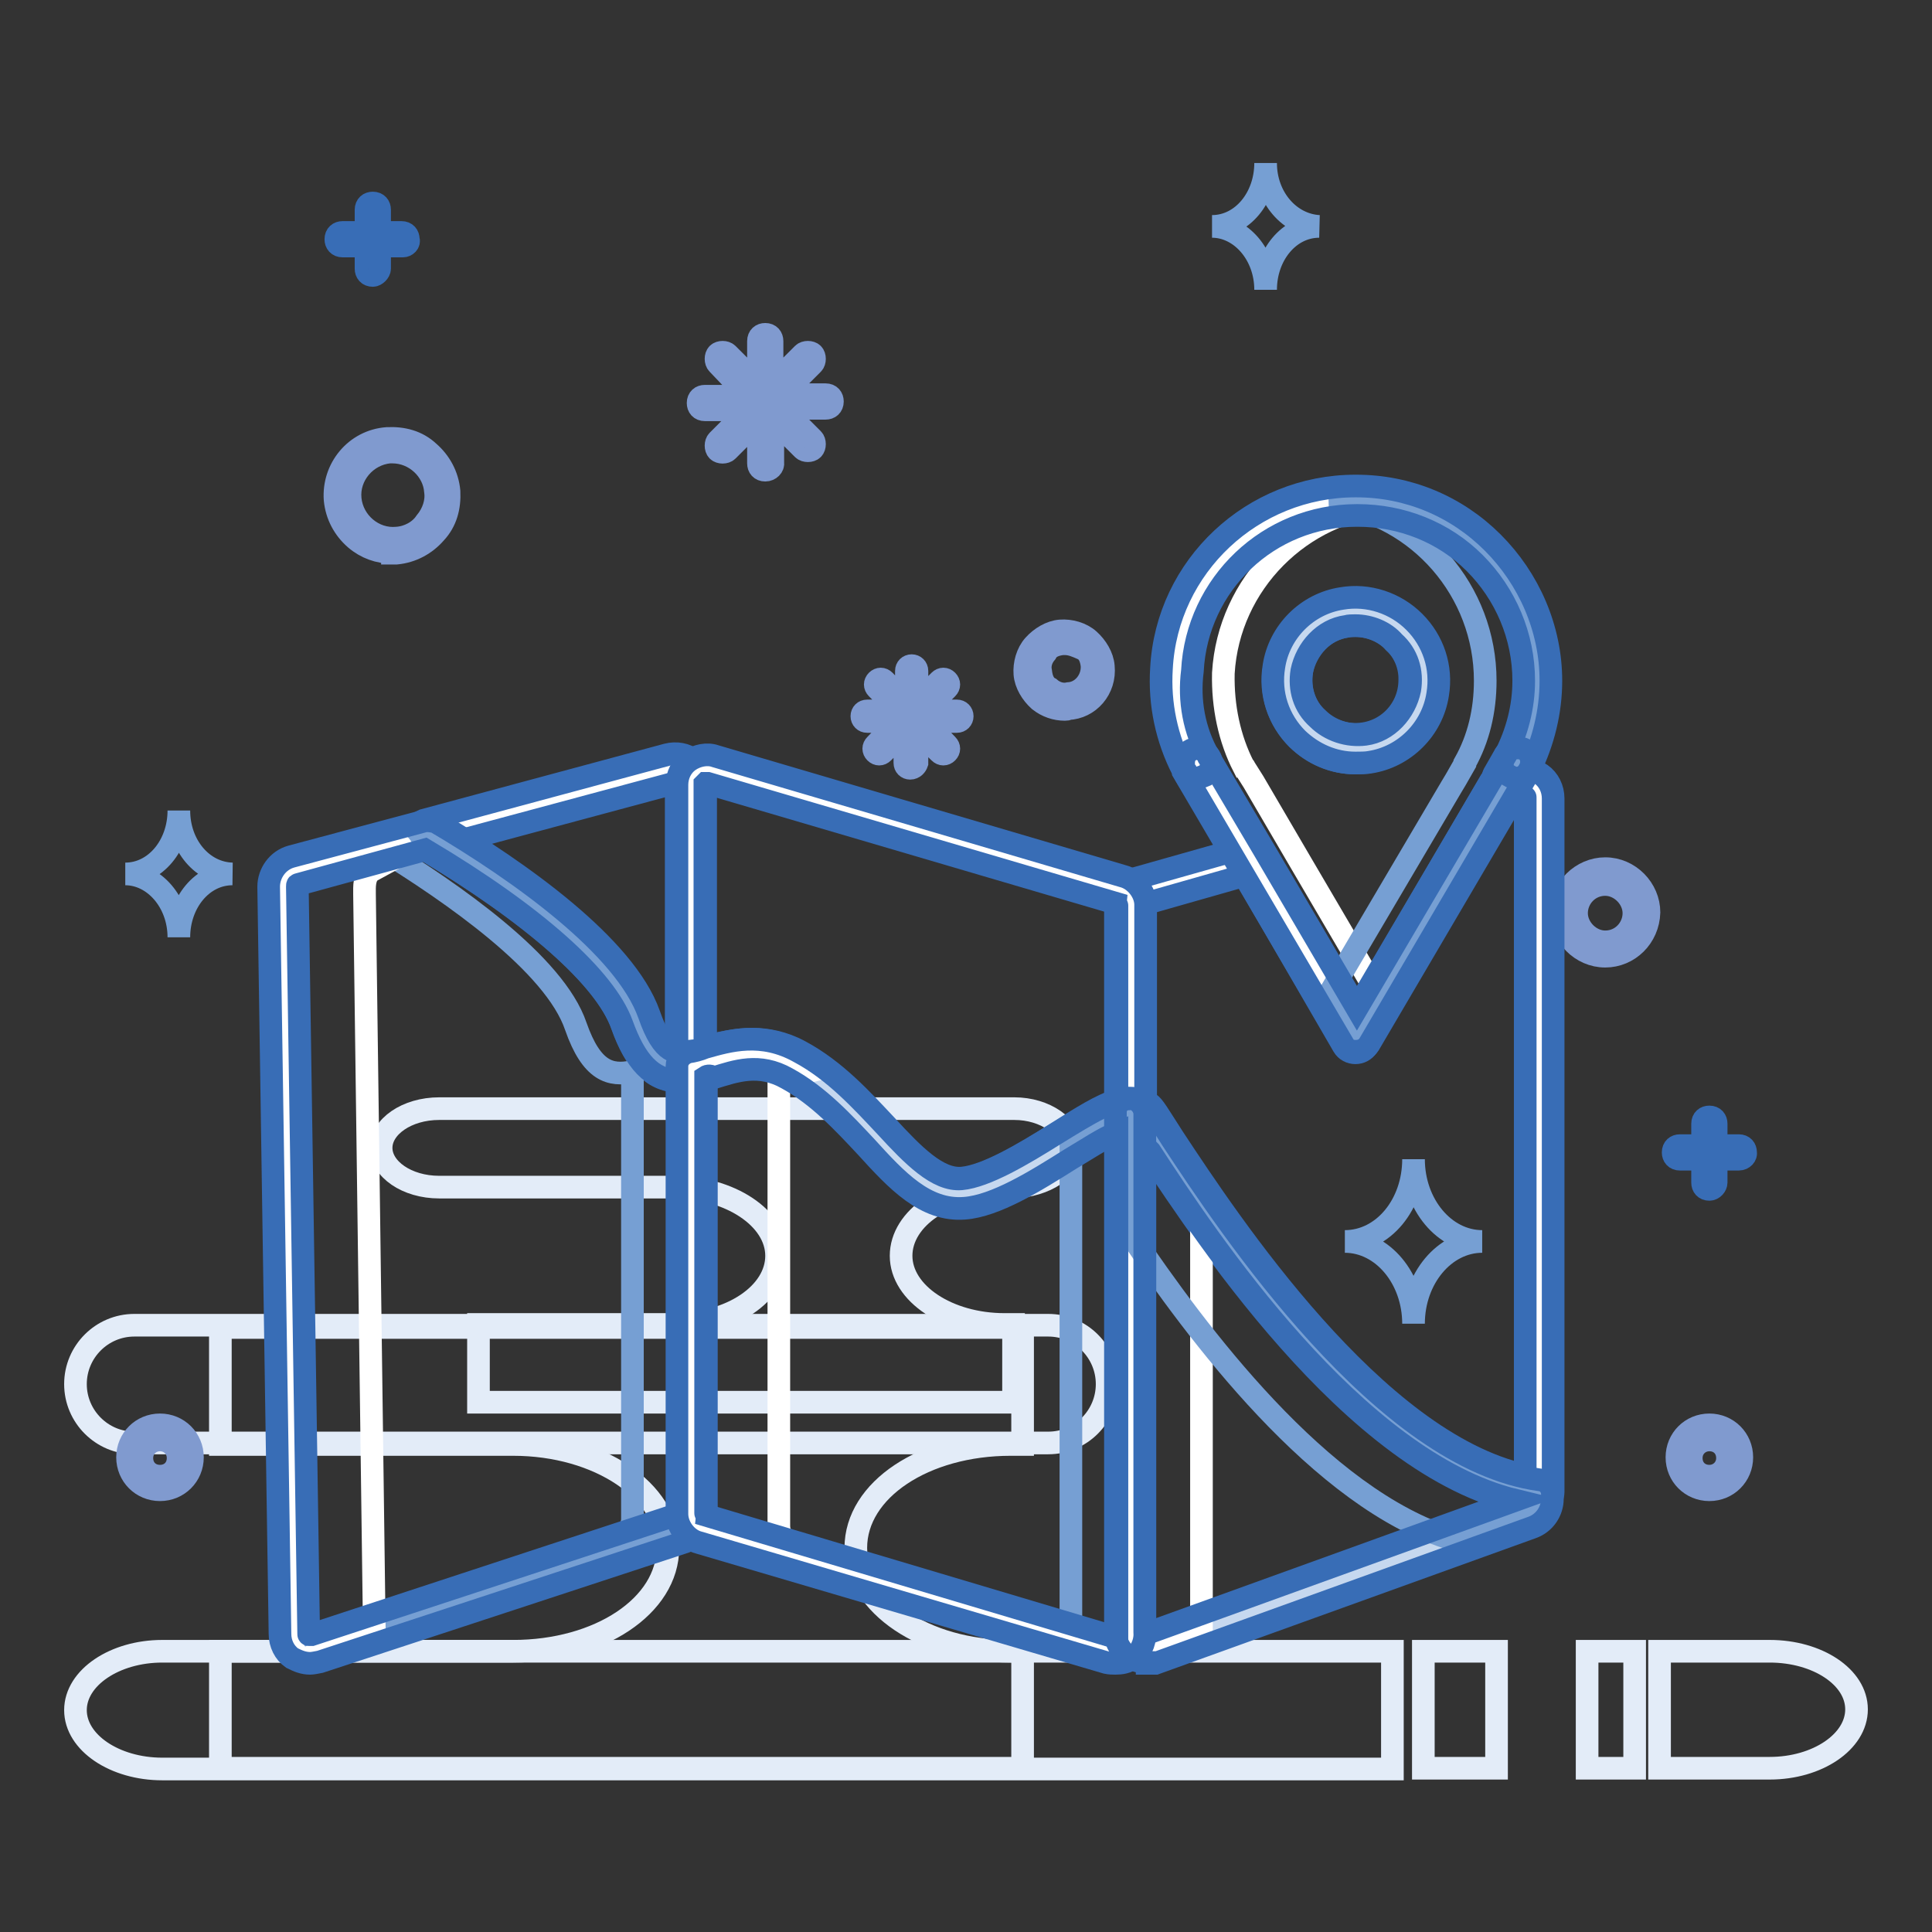
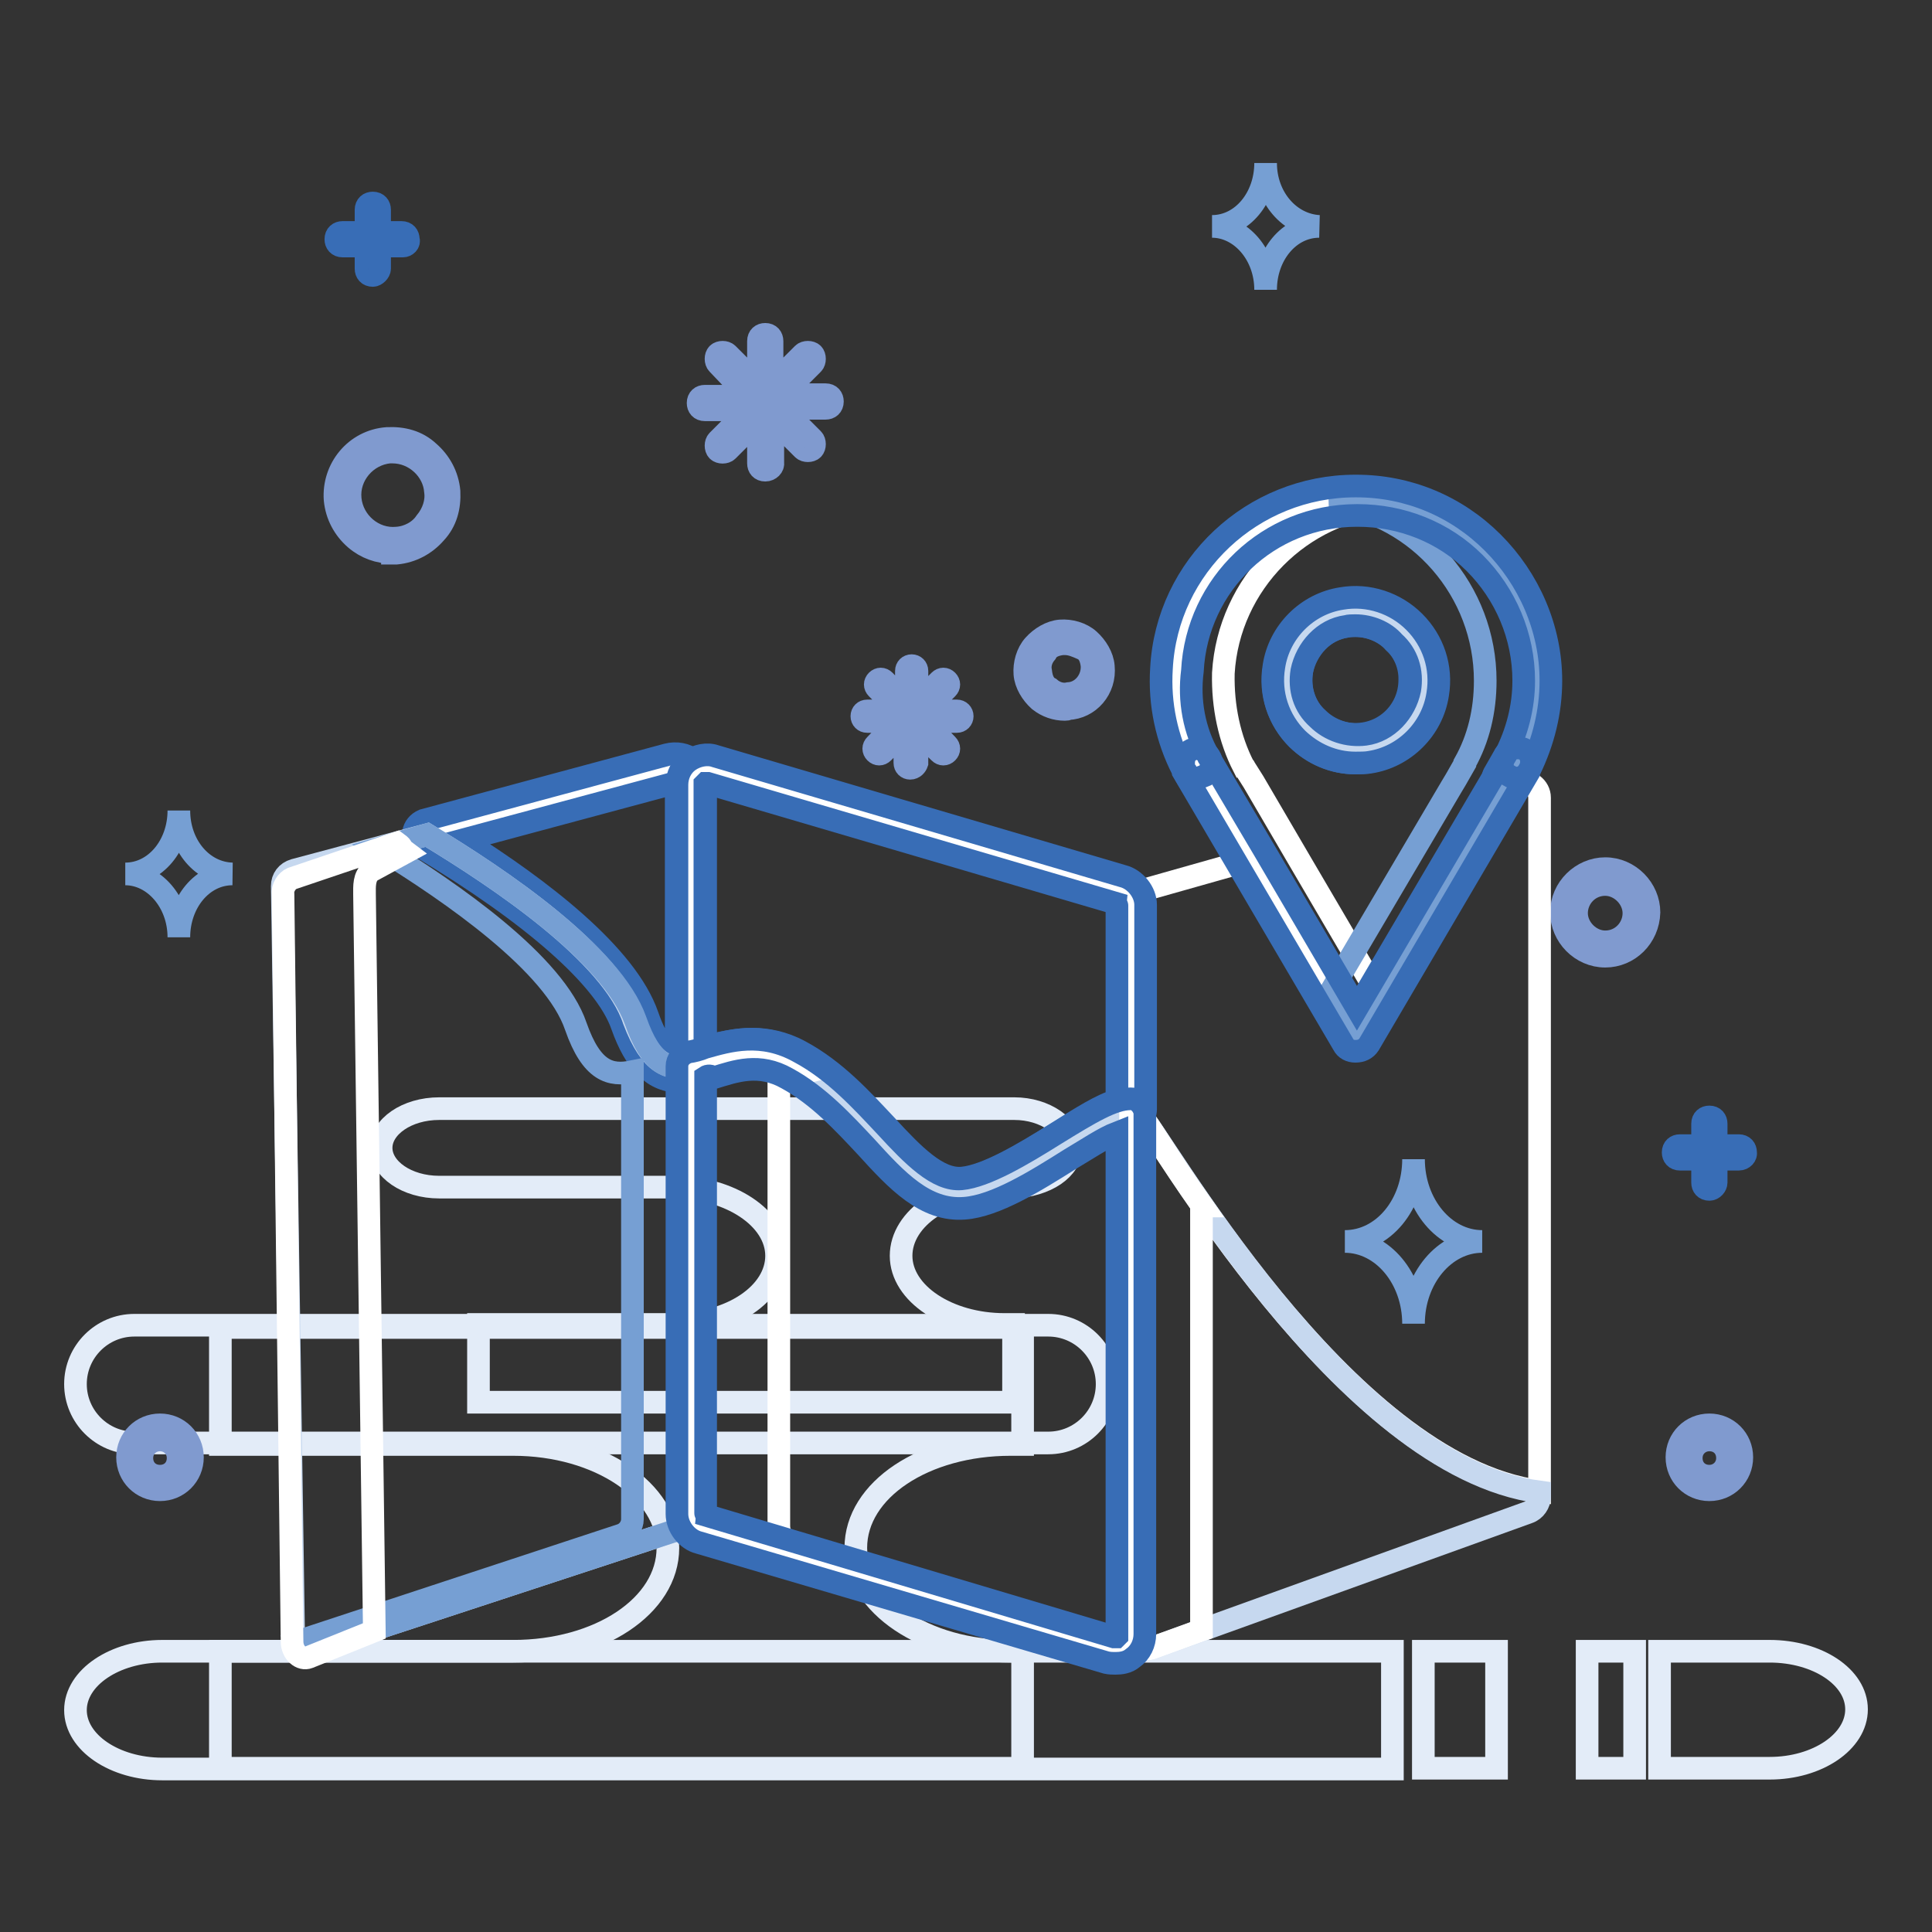
<svg xmlns="http://www.w3.org/2000/svg" version="1.1" x="0px" y="0px" viewBox="0 0 256 256" enable-background="new 0 0 256 256" xml:space="preserve">
  <rect x="0" y="0" width="256" height="256" fill="#333333" stroke="none" />
  <g>
    <path stroke-width="3" fill-opacity="0" stroke="#ea7e7e" d="M179.6,99.2c-5,0-9-4-9-9s4-9,9-9s9,4,9,9S184.6,99.2,179.6,99.2z" />
    <path stroke-width="3" fill-opacity="0" stroke="#e3ecf8" d="M138.9,191.2H17.8c-4.3,0-7.8-3.5-7.8-7.8s3.5-7.8,7.8-7.8h121.1c4.3,0,7.8,3.5,7.8,7.8 S143.2,191.2,138.9,191.2z" />
    <path stroke-width="3" fill-opacity="0" stroke="#e3ecf8" d="M135.5,218.8h-1.6c-11.4,0-20.5-6.2-20.5-13.7c0-7.7,9.1-13.7,20.5-13.7h1.6v-15.5H29.2v15.5H68 c11.4,0,20.5,6.2,20.5,13.7c0,7.7-9.1,13.7-20.5,13.7H29.2v15.5h106.3V218.8z" />
    <path stroke-width="3" fill-opacity="0" stroke="#e3ecf8" d="M141.9,152.1c0-2.8-3.4-5.2-7.5-5.2H58.2c-4.3,0-7.7,2.4-7.7,5.2c0,2.8,3.4,5.2,7.7,5.2h31 c7.5,0,13.7,4.1,13.7,9.1s-6,9.1-13.7,9.1H63.4v10.3h70.9v-10.3h-1.2c-7.5,0-13.7-4.1-13.7-9.1s6-9.1,13.7-9.1h1.2 C138.6,157.1,141.9,154.9,141.9,152.1z M184.5,218.8h-163c-6.3,0-11.5,3.5-11.5,7.8s5.2,7.8,11.5,7.8h163V218.8z M188.6,218.8h9.7 v15.5h-9.7V218.8z M210.3,218.8h6.3v15.5h-6.3V218.8z M234.5,218.8h-14.6v15.5h14.6c6.3,0,11.5-3.5,11.5-7.8 S240.8,218.8,234.5,218.8z" />
    <path stroke-width="3" fill-opacity="0" stroke="#769fd3" d="M167.7,21.6c0,4.6-3.1,8.4-7.1,8.4c3.8,0,7.1,3.7,7.1,8.4c0-4.6,3.1-8.4,7.1-8.4 C170.9,29.8,167.7,26.2,167.7,21.6z" />
    <path stroke-width="3" fill-opacity="0" stroke="#809acf" d="M52,73.2c-1.8,0-3.5-0.6-4.9-1.8c-1.5-1.3-2.5-3.1-2.7-5.2c-0.3-4.1,2.7-7.8,6.9-8.1c2.1-0.1,4,0.4,5.5,1.8 c1.5,1.3,2.5,3.1,2.7,5.2c0.1,2.1-0.4,4-1.8,5.5c-1.3,1.5-3.1,2.5-5.2,2.7H52z M52,59.9h-0.4c-3.1,0.3-5.5,3.1-5.2,6.2 c0.3,3.1,3.1,5.5,6.2,5.2c1.5-0.1,3-0.9,3.8-2.1c1-1.2,1.5-2.7,1.3-4.1C57.5,62.3,55,59.9,52,59.9z M141.1,94 c-1.2,0-2.4-0.4-3.4-1.2c-1-0.9-1.8-2.2-1.9-3.5c-0.1-1.3,0.3-2.8,1.2-3.8c0.9-1,2.2-1.8,3.5-1.9c1.3-0.1,2.8,0.3,3.8,1.2 c1,0.9,1.8,2.2,1.9,3.5c0.3,3-1.9,5.5-4.7,5.6C141.4,94,141.3,94,141.1,94L141.1,94z M141.1,85.3h-0.3c-0.9,0.1-1.8,0.4-2.2,1.2 c-0.6,0.7-0.9,1.6-0.7,2.5c0.1,0.9,0.4,1.8,1.2,2.2c0.7,0.6,1.6,0.9,2.5,0.7c1.8-0.1,3.2-1.8,3.1-3.7c-0.1-0.9-0.4-1.8-1.2-2.2 C142.6,85.6,141.9,85.3,141.1,85.3z" />
    <path stroke-width="3" fill-opacity="0" stroke="#809acf" d="M101.4,62.3c-0.6,0-0.9-0.4-0.9-0.9v-5.8l-4.1,4.1c-0.3,0.3-1,0.3-1.3,0c-0.3-0.3-0.3-1,0-1.3l4.1-4.1h-5.8 c-0.6,0-0.9-0.4-0.9-0.9c0-0.6,0.4-0.9,0.9-0.9h5.8l-4.1-4.3c-0.3-0.3-0.3-1,0-1.3s1-0.3,1.3,0l4.1,4.1v-5.8c0-0.6,0.4-0.9,0.9-0.9 c0.6,0,0.9,0.4,0.9,0.9v5.8l4.1-4.1c0.3-0.3,1-0.3,1.3,0c0.3,0.3,0.3,1,0,1.3l-4.1,4.1h5.8c0.6,0,0.9,0.4,0.9,0.9 c0,0.6-0.4,0.9-0.9,0.9h-5.8l4.1,4.1c0.3,0.3,0.3,1,0,1.3c-0.3,0.3-1,0.3-1.3,0l-4-4v5.8C102.5,61.8,102,62.3,101.4,62.3 L101.4,62.3z" />
    <path stroke-width="3" fill-opacity="0" stroke="#809acf" d="M120.6,101.8c-0.4,0-0.7-0.3-0.7-0.7v-4.3l-2.9,2.9c-0.3,0.3-0.7,0.3-1,0c-0.3-0.3-0.3-0.7,0-1l3-3.1h-4.1 c-0.4,0-0.7-0.3-0.7-0.7c0-0.4,0.3-0.7,0.7-0.7h4.3l-3-3c-0.3-0.3-0.3-0.7,0-1c0.3-0.3,0.7-0.3,1,0l2.9,3v-4.3 c0-0.4,0.3-0.7,0.7-0.7s0.7,0.3,0.7,0.7v4.3l3-3c0.3-0.3,0.7-0.3,1,0c0.3,0.3,0.3,0.7,0,1l-3,3h4.3c0.4,0,0.7,0.3,0.7,0.7 c0,0.4-0.3,0.7-0.7,0.7h-4.3l3,3.1c0.3,0.3,0.3,0.7,0,1c-0.3,0.3-0.7,0.3-1,0l-3-2.9v4.3C121.4,101.4,121.1,101.8,120.6,101.8z" />
    <path stroke-width="3" fill-opacity="0" stroke="#386db6" d="M53.4,32.6h-8c-0.6,0-0.9-0.4-0.9-0.9c0-0.6,0.4-0.9,0.9-0.9h7.8c0.6,0,0.9,0.4,0.9,0.9 C54.3,32.2,53.8,32.6,53.4,32.6z" />
    <path stroke-width="3" fill-opacity="0" stroke="#386db6" d="M49.4,36.5c-0.6,0-0.9-0.4-0.9-0.9v-7.8c0-0.6,0.4-0.9,0.9-0.9c0.6,0,0.9,0.4,0.9,0.9v7.8 C50.3,36,49.8,36.5,49.4,36.5z M230.4,153.6h-7.8c-0.6,0-0.9-0.4-0.9-0.9c0-0.6,0.4-0.9,0.9-0.9h7.8c0.6,0,0.9,0.4,0.9,0.9 C231.4,153.1,231,153.6,230.4,153.6z" />
    <path stroke-width="3" fill-opacity="0" stroke="#386db6" d="M226.5,157.6c-0.6,0-0.9-0.4-0.9-0.9v-7.8c0-0.6,0.4-0.9,0.9-0.9c0.6,0,0.9,0.4,0.9,0.9v7.8 C227.4,157.1,227,157.6,226.5,157.6z" />
    <path stroke-width="3" fill-opacity="0" stroke="#769fd3" d="M23.7,107.4c0,4.6-3.1,8.4-7.1,8.4c3.8,0,7.1,3.7,7.1,8.4c0-4.6,3.1-8.4,7.1-8.4 C26.8,115.7,23.7,112,23.7,107.4z" />
    <path stroke-width="3" fill-opacity="0" stroke="#809acf" d="M21.2,197.4c-2.4,0-4.3-1.9-4.3-4.3s1.9-4.3,4.3-4.3c2.4,0,4.3,1.9,4.3,4.3S23.6,197.4,21.2,197.4z  M21.2,190.8c-1.3,0-2.4,1-2.4,2.4s1,2.4,2.4,2.4s2.4-1,2.4-2.4S22.5,190.8,21.2,190.8z M226.5,197.4c-2.4,0-4.3-1.9-4.3-4.3 s1.9-4.3,4.3-4.3c2.4,0,4.3,1.9,4.3,4.3S228.9,197.4,226.5,197.4z M226.5,190.8c-1.3,0-2.4,1-2.4,2.4s1,2.4,2.4,2.4 c1.3,0,2.4-1,2.4-2.4S227.9,190.8,226.5,190.8z M212.7,126.7c-3.2,0-5.8-2.7-5.8-5.8c0-3.2,2.7-5.8,5.8-5.8c3.2,0,5.8,2.7,5.8,5.8 C218.4,124.2,215.8,126.7,212.7,126.7z M212.7,117.2c-2.2,0-3.8,1.8-3.8,3.8s1.8,3.8,3.8,3.8c2.2,0,3.8-1.8,3.8-3.8 S214.7,117.2,212.7,117.2z" />
    <path stroke-width="3" fill-opacity="0" stroke="#ffffff" d="M91.6,103.9v37.3c-2.9,0.6-5.5,0-7.5-6c-3-8.7-17.7-18.7-27.4-24.6l32.3-8.7 C90.2,101.5,91.6,102.6,91.6,103.9z" />
    <path stroke-width="3" fill-opacity="0" stroke="#386db6" d="M90.1,143.3c-3.5,0-5.9-2.4-7.7-7.5c-2.2-6.2-11.7-14.6-26.7-23.6c-0.6-0.4-1-1.2-0.9-1.9 c0.1-0.7,0.6-1.3,1.3-1.6l32.3-8.7c1.2-0.3,2.5-0.1,3.5,0.7c1,0.7,1.6,1.9,1.6,3.2v37.3c0,0.9-0.6,1.6-1.5,1.9 C91.3,143.1,90.7,143.3,90.1,143.3z M61.3,111.3c10.3,6.5,21.7,15.2,24.5,23.3c1.3,3.8,2.7,4.9,3.8,5v-35.7c0-0.1,0-0.1-0.1-0.1 h-0.3L61.3,111.3z" />
    <path stroke-width="3" fill-opacity="0" stroke="#ffffff" d="M204,105.7v91.9c-26-3.4-50.7-47.9-53.1-50.2c-0.3-0.3-0.7-0.4-1.2-0.3v-27c0-0.9,0.6-1.8,1.6-2.1l14.5-4.1 l13.9,23.6l19.5-33.2l2.2-0.6C202.6,103.3,204,104.3,204,105.7z" />
-     <path stroke-width="3" fill-opacity="0" stroke="#386db6" d="M204,199.5h-0.3c-22.6-3-43.5-34.8-51.5-46.8c-1-1.5-2.1-3.1-2.5-3.7c-0.4,0-0.9-0.1-1.3-0.6 c-0.4-0.3-0.6-0.9-0.6-1.3v-27c0-1.8,1.2-3.4,3-3.8l14.5-4.1c0.9-0.3,1.8,0.1,2.2,0.9l12.2,20.8l17.8-30.4c0.3-0.4,0.6-0.7,1-0.9 l2.2-0.6c1.2-0.3,2.5-0.1,3.5,0.6s1.6,1.9,1.6,3.2v91.9c0,0.6-0.3,1-0.6,1.5C204.8,199.3,204.4,199.5,204,199.5L204,199.5z  M151.7,145.8c0.1,0.1,0.4,0.3,0.6,0.4c0.6,0.4,1.2,1.5,3.2,4.6c7.4,11.2,26.6,40.3,46.6,44.7v-89.8c0-0.1,0-0.1-0.1-0.1h-0.3 l-1.5,0.4l-19,32.6c-0.7,1.2-2.5,1.2-3.2,0L164.9,116l-13,3.7c-0.1,0-0.1,0.1-0.1,0.3V145.8L151.7,145.8z" />
    <path stroke-width="3" fill-opacity="0" stroke="#ffffff" d="M149.8,120v27.1c-4.3,0.1-15.5,10.2-22.1,10.8c-7.5,0.6-12.4-11.5-22.4-17c-5.6-3-9.9-0.4-13.6,0.3V104 c0-1.5,1.3-2.5,2.8-2.1l54,16.1C149.2,118.2,149.8,119.1,149.8,120L149.8,120z" />
    <path stroke-width="3" fill-opacity="0" stroke="#386db6" d="M127.1,159.8c-4.7,0-8.4-4-12.4-8.1c-3-3.2-6.3-6.8-10.5-9.1c-3.7-2.1-6.8-1-9.7-0.1 c-0.9,0.3-1.8,0.4-2.5,0.7c-0.6,0.1-1.2,0-1.6-0.4c-0.4-0.3-0.7-0.9-0.7-1.5V104c0-1.3,0.6-2.5,1.6-3.2c1-0.7,2.4-1,3.5-0.6 l54,15.9c1.6,0.4,3,2.1,3,3.8v27.1c0,1-0.9,1.9-1.8,1.9c-1.5,0-5,2.2-8.1,4.3c-4.6,2.9-9.9,6.2-14,6.5H127.1z M99.7,137.7 c1.9,0,4.1,0.4,6.3,1.6c4.7,2.5,8.3,6.5,11.5,9.9c3.5,3.8,6.8,7.2,10,6.9s8.1-3.2,12.4-5.9c3.5-2.2,6-3.8,8.1-4.4V120 c0-0.1-0.1-0.1-0.1-0.3l-54.1-15.9h-0.3l-0.1,0.1v34.7C95.3,138.3,97.3,137.7,99.7,137.7z M179.6,101.1c-6,0-10.9-4.9-10.9-10.9 c0-6,4.9-10.9,10.9-10.9c6,0,10.9,4.9,10.9,10.9C190.7,96.2,185.7,101.1,179.6,101.1z M179.6,82.9c-4,0-7.2,3.2-7.2,7.2 c0,4,3.2,7.2,7.2,7.2s7.2-3.2,7.2-7.2C186.9,86.2,183.6,82.9,179.6,82.9z M199.7,105.1c-0.3,0-0.7-0.1-1-0.3 c-0.9-0.6-1.2-1.6-0.6-2.5l1.2-2.1c0.4-0.9,1.6-1.2,2.5-0.7c0.9,0.4,1.2,1.6,0.7,2.5c-0.4,0.7-0.7,1.5-1.3,2.2 C200.9,104.8,200.3,105.1,199.7,105.1L199.7,105.1z M159.6,105.1c-0.6,0-1.2-0.3-1.6-0.9c-0.4-0.7-0.9-1.3-1.2-2.1 c-0.4-0.9-0.1-2.1,0.7-2.5c0.9-0.4,2.1-0.1,2.5,0.7l1.2,1.9c0.4,0.9,0.3,2.1-0.6,2.5C160.3,105.1,160,105.1,159.6,105.1z" />
    <path stroke-width="3" fill-opacity="0" stroke="#c6d8ef" d="M179.5,66.3c-12.5,0.1-23,10-23.7,22.4c-0.3,4.4,0.7,8.7,2.7,12.4c0,0,0,0.1,0.1,0.1l1.2,1.9l6.2,10.6 l13.9,23.6l19.3-33l0.6-1l1.2-2.1v-0.1c1.8-3.2,2.7-6.9,2.7-10.9C203.5,76.9,192.8,66.1,179.5,66.3z M178.2,81.2 c6.2-1,11.5,4.3,10.5,10.5c-0.6,3.8-3.7,6.8-7.4,7.4c-6.2,1-11.5-4.3-10.5-10.5C171.4,84.9,174.3,81.9,178.2,81.2z" />
    <path stroke-width="3" fill-opacity="0" stroke="#ffffff" d="M172.3,114.2l-6.2-10.6l-1.2-1.9c0,0,0-0.1-0.1-0.1c-1.9-3.7-2.8-8-2.7-12.4c0.7-11.9,10.3-21.5,22.1-22.4 c-1.6-0.3-3.2-0.4-4.9-0.4c-12.5,0.1-23,10-23.7,22.4c-0.3,4.4,0.7,8.7,2.7,12.4c0,0,0,0.1,0.1,0.1l1.2,1.9l6.2,10.6l13.9,23.6 l3.1-5.3L172.3,114.2z" />
    <path stroke-width="3" fill-opacity="0" stroke="#769fd3" d="M179.5,66.3c-1.2,0-2.2,0.1-3.2,0.3c11.7,1.6,20.5,11.7,20.5,23.6c0,4-0.9,7.7-2.7,10.9v0.1l-1.2,2.1 l-0.6,1l-16.1,27.3l3.4,5.9l19.5-33.2l0.6-1l1.2-2.1v-0.1c1.8-3.2,2.7-6.9,2.7-10.9C203.5,76.9,192.8,66.1,179.5,66.3z" />
    <path stroke-width="3" fill-opacity="0" stroke="#386db6" d="M179.6,139.3c-0.7,0-1.3-0.3-1.6-0.9l-21.2-36.1c0-0.1-0.1-0.1-0.1-0.3c-2.1-4.1-3.1-8.7-2.8-13.4 c0.7-13.6,12.1-24.2,25.7-24.2h0.1c6.9,0,13.3,2.7,18.1,7.5s7.7,11.4,7.7,18.3c0,4.1-1,8.1-2.8,11.8c0,0.1-0.1,0.1-0.1,0.3 l-21.2,36.1C181,139,180.4,139.3,179.6,139.3L179.6,139.3z M160.2,100.3l7.4,12.5l12.2,20.8l19.6-33.3v-0.1c1.6-3.1,2.5-6.5,2.5-10 c0-5.9-2.4-11.5-6.5-15.6s-9.7-6.3-15.5-6.3h-0.1c-11.7,0-21.2,9.1-21.8,20.6C157.5,92.8,158.2,96.8,160.2,100.3 C160,100.3,160.2,100.3,160.2,100.3L160.2,100.3z M179.6,101.1c-2.9,0-5.6-1.2-7.7-3.2c-2.5-2.5-3.7-6-3.1-9.6c0.7-4.6,4.4-8.3,9-9 c3.5-0.6,7.1,0.6,9.6,3.1c2.5,2.5,3.7,6,3.1,9.6c-0.7,4.6-4.4,8.3-9,9C181,101.1,180.2,101.1,179.6,101.1L179.6,101.1z M179.6,82.9 c-0.4,0-0.9,0-1.2,0.1c-3,0.4-5.3,3-5.9,5.9c-0.4,2.4,0.3,4.7,2.1,6.3c1.6,1.6,4,2.4,6.3,2.1c3-0.4,5.3-3,5.9-5.9 c0.4-2.4-0.3-4.7-2.1-6.3C183.5,83.7,181.5,82.9,179.6,82.9z" />
    <path stroke-width="3" fill-opacity="0" stroke="#386db6" d="M158.4,103.1c-0.4,0-1-0.1-1.3-0.6c0,0-0.1-0.1-0.1-0.3v-0.1c-0.1-0.1-0.1-0.3-0.1-0.4 c-0.1-0.4-0.1-1,0.1-1.5c0.3-0.6,0.9-1,1.6-1c0.7,0,1.5,0.6,1.8,1.3s0,1.8-0.6,2.2C159.1,103,158.8,103.1,158.4,103.1L158.4,103.1z  M200.9,103.1c-0.3,0-0.6-0.1-0.9-0.3c-0.9-0.4-1.2-1.6-0.7-2.5c0.3-0.7,1-1.2,1.8-1.2c0.7,0,1.3,0.3,1.6,0.9 c0.3,0.6,0.3,1.3,0,1.9C202.2,102.9,201.5,103.1,200.9,103.1z" />
    <path stroke-width="3" fill-opacity="0" stroke="#c6d8ef" d="M91.6,141.2v59.3c0,0.9-0.6,1.8-1.5,2.1l-48.4,15.9c-1.3,0.4-2.8-0.6-2.8-2.1l-1.5-99c0-1,0.6-1.8,1.6-2.1 l17.6-4.7c9.6,5.8,24.5,15.8,27.4,24.6C86.3,141.2,88.6,141.8,91.6,141.2L91.6,141.2z" />
    <path stroke-width="3" fill-opacity="0" stroke="#769fd3" d="M84.2,135.2c-3.1-8.7-17.8-18.7-27.6-24.6l-6.3,1.8c9.6,5.9,23.2,15.3,26,23.6c2.1,6,4.6,6.6,7.5,6v59.3 c0,0.9-0.6,1.8-1.5,2.1l-43.1,14.2c0.4,0.9,1.5,1.3,2.5,0.9l48.4-15.9c0.9-0.3,1.5-1.2,1.5-2.1v-59.1 C88.6,141.8,86.3,141.2,84.2,135.2L84.2,135.2z" />
    <path stroke-width="3" fill-opacity="0" stroke="#ffffff" d="M48.3,118.5c0-1-0.1-2.4,0.9-3.1l4.6-2.5c-1.2-0.9-0.1-0.4-1.2-1.2l-13.9,4.7c-0.7,0.3-1.3,1.2-1.2,2.1 l1.2,99c0,1.5,1.2,2.5,2.2,2.1l8.7-3.5L48.3,118.5z" />
-     <path stroke-width="3" fill-opacity="0" stroke="#386db6" d="M41.1,220.4c-0.9,0-1.6-0.3-2.4-0.7c-1-0.7-1.6-1.9-1.6-3.2l-1.5-99c0-1.8,1.2-3.5,3-4l17.6-4.7 c0.4-0.1,1,0,1.5,0.1c11.2,6.6,25.1,16.5,28.3,25.5c1.9,5.5,3.7,5.2,5.3,4.9c0.6-0.1,1.2,0,1.6,0.4c0.4,0.3,0.7,0.9,0.7,1.5v59.3 c0,1.8-1.2,3.2-2.8,3.8l-48.4,15.9C41.9,220.3,41.4,220.4,41.1,220.4L41.1,220.4z M56.3,112.6l-16.8,4.6c-0.1,0-0.1,0.1-0.1,0.3 l1.5,99c0,0.1,0,0.1,0.1,0.1h0.3l48.4-15.9c0.1,0,0.1-0.1,0.1-0.3v-57.2c-3.4-0.1-5.6-2.5-7.4-7.5 C80.2,129.7,71.1,121.4,56.3,112.6z" />
    <path stroke-width="3" fill-opacity="0" stroke="#c6d8ef" d="M149.8,147.3v69.2c0,1.5-1.3,2.5-2.8,2.1l-54-16.1c-0.9-0.3-1.5-1-1.5-2.1v-59.1c3.5-0.7,8-3.2,13.6-0.3 c10,5.5,15,17.6,22.4,17C134.3,157.4,145.6,147.3,149.8,147.3z" />
-     <path stroke-width="3" fill-opacity="0" stroke="#769fd3" d="M141.9,150.9v65.9l5.2,1.6c1.3,0.4,2.8-0.6,2.8-2.1v-69.2C148.1,147.3,145.3,149,141.9,150.9z" />
    <path stroke-width="3" fill-opacity="0" stroke="#ffffff" d="M104.7,204.3c-0.9-0.3-1.5-1-1.5-2.1V143c1.2-0.3,2.5-0.7,3.8-1c-0.6-0.4-1.2-0.7-1.8-1 c-5.6-3-9.9-0.4-13.6,0.3v59.3c0,0.9,0.6,1.8,1.5,2.1l54,16.1c0.9,0.3,1.9-0.1,2.4-0.9L104.7,204.3z" />
    <path stroke-width="3" fill-opacity="0" stroke="#c6d8ef" d="M204,197.7v0.6c0,0.9-0.6,1.8-1.5,2.1l-49.9,18c-1.3,0.4-2.8-0.6-2.8-2.1v-69c0.4,0,0.9,0.1,1.2,0.3 C153.4,149.6,178,194.3,204,197.7z" />
    <path stroke-width="3" fill-opacity="0" stroke="#ffffff" d="M159.3,159.8c-4.6-6.5-7.5-11.5-8.3-12.2c-0.3-0.3-0.7-0.4-1.2-0.3v69c0,1.5,1.5,2.5,2.8,2.1l6.6-2.4V159.8 z" />
-     <path stroke-width="3" fill-opacity="0" stroke="#769fd3" d="M151,147.5c-0.3-0.3-0.7-0.4-1.2-0.3v16.4c8.6,12.7,25.1,35.1,42.8,40.4l10-3.5c0.9-0.3,1.5-1.2,1.5-2.1 v-0.6C178,194.3,153.4,149.6,151,147.5L151,147.5z" />
    <path stroke-width="3" fill-opacity="0" stroke="#386db6" d="M147.8,220.4c-0.4,0-0.7,0-1.2-0.1l-54-15.9c-1.6-0.4-2.9-2.1-2.9-3.8v-59.3c0-0.9,0.6-1.6,1.5-1.9 c0.7-0.1,1.5-0.3,2.2-0.6c3.2-0.9,7.5-2.2,12.5,0.6c4.7,2.5,8.3,6.5,11.5,9.9c3.5,3.8,6.8,7.2,10,6.9c3.2-0.3,8.1-3.2,12.4-5.9 c4.7-2.9,7.7-4.7,10-4.7c0.6,0,1,0.1,1.3,0.6c0.3,0.3,0.6,0.9,0.6,1.3v69c0,1.3-0.6,2.5-1.6,3.2 C149.4,220.3,148.5,220.4,147.8,220.4L147.8,220.4z M93.5,142.7v57.8c0,0.1,0.1,0.1,0.1,0.3l54,16.1h0.3l0.1-0.1v-66.7 c-1.8,0.7-4,2.2-6.2,3.5c-4.6,2.9-9.9,6.2-14,6.5c-5.2,0.4-9-3.7-13-8.1c-3-3.2-6.3-6.8-10.5-9.1c-3.7-2.1-6.8-1-9.7-0.1 C94.2,142.5,93.8,142.5,93.5,142.7L93.5,142.7z" />
-     <path stroke-width="3" fill-opacity="0" stroke="#386db6" d="M152,220.3c-0.9,0-1.6-0.3-2.4-0.7c-1-0.7-1.8-1.9-1.8-3.2v-69c0-1,0.7-1.8,1.8-1.9c1.2,0,2.1,0.4,2.5,0.9 c0.6,0.4,1.2,1.5,3.2,4.6c7.7,11.7,28,42.3,48.8,45.1c0.9,0.1,1.6,0.9,1.6,1.9v0.6c0,1.6-1,3.2-2.7,3.8l-49.9,18H152z M151.7,151.8 v64.5c0,0.1,0,0.1,0.1,0.1h0.3l48.7-17.6c-21.4-5.2-40.9-34.7-48.4-46.2C152.2,152.4,151.9,152.1,151.7,151.8L151.7,151.8z" />
    <path stroke-width="3" fill-opacity="0" stroke="#769fd3" d="M187.3,153.6c0,6,4.1,10.9,9.1,10.9c-5,0-9.1,4.9-9.1,10.9c0-6-4.1-10.9-9.1-10.9 C183.3,164.5,187.3,159.6,187.3,153.6z" />
  </g>
</svg>